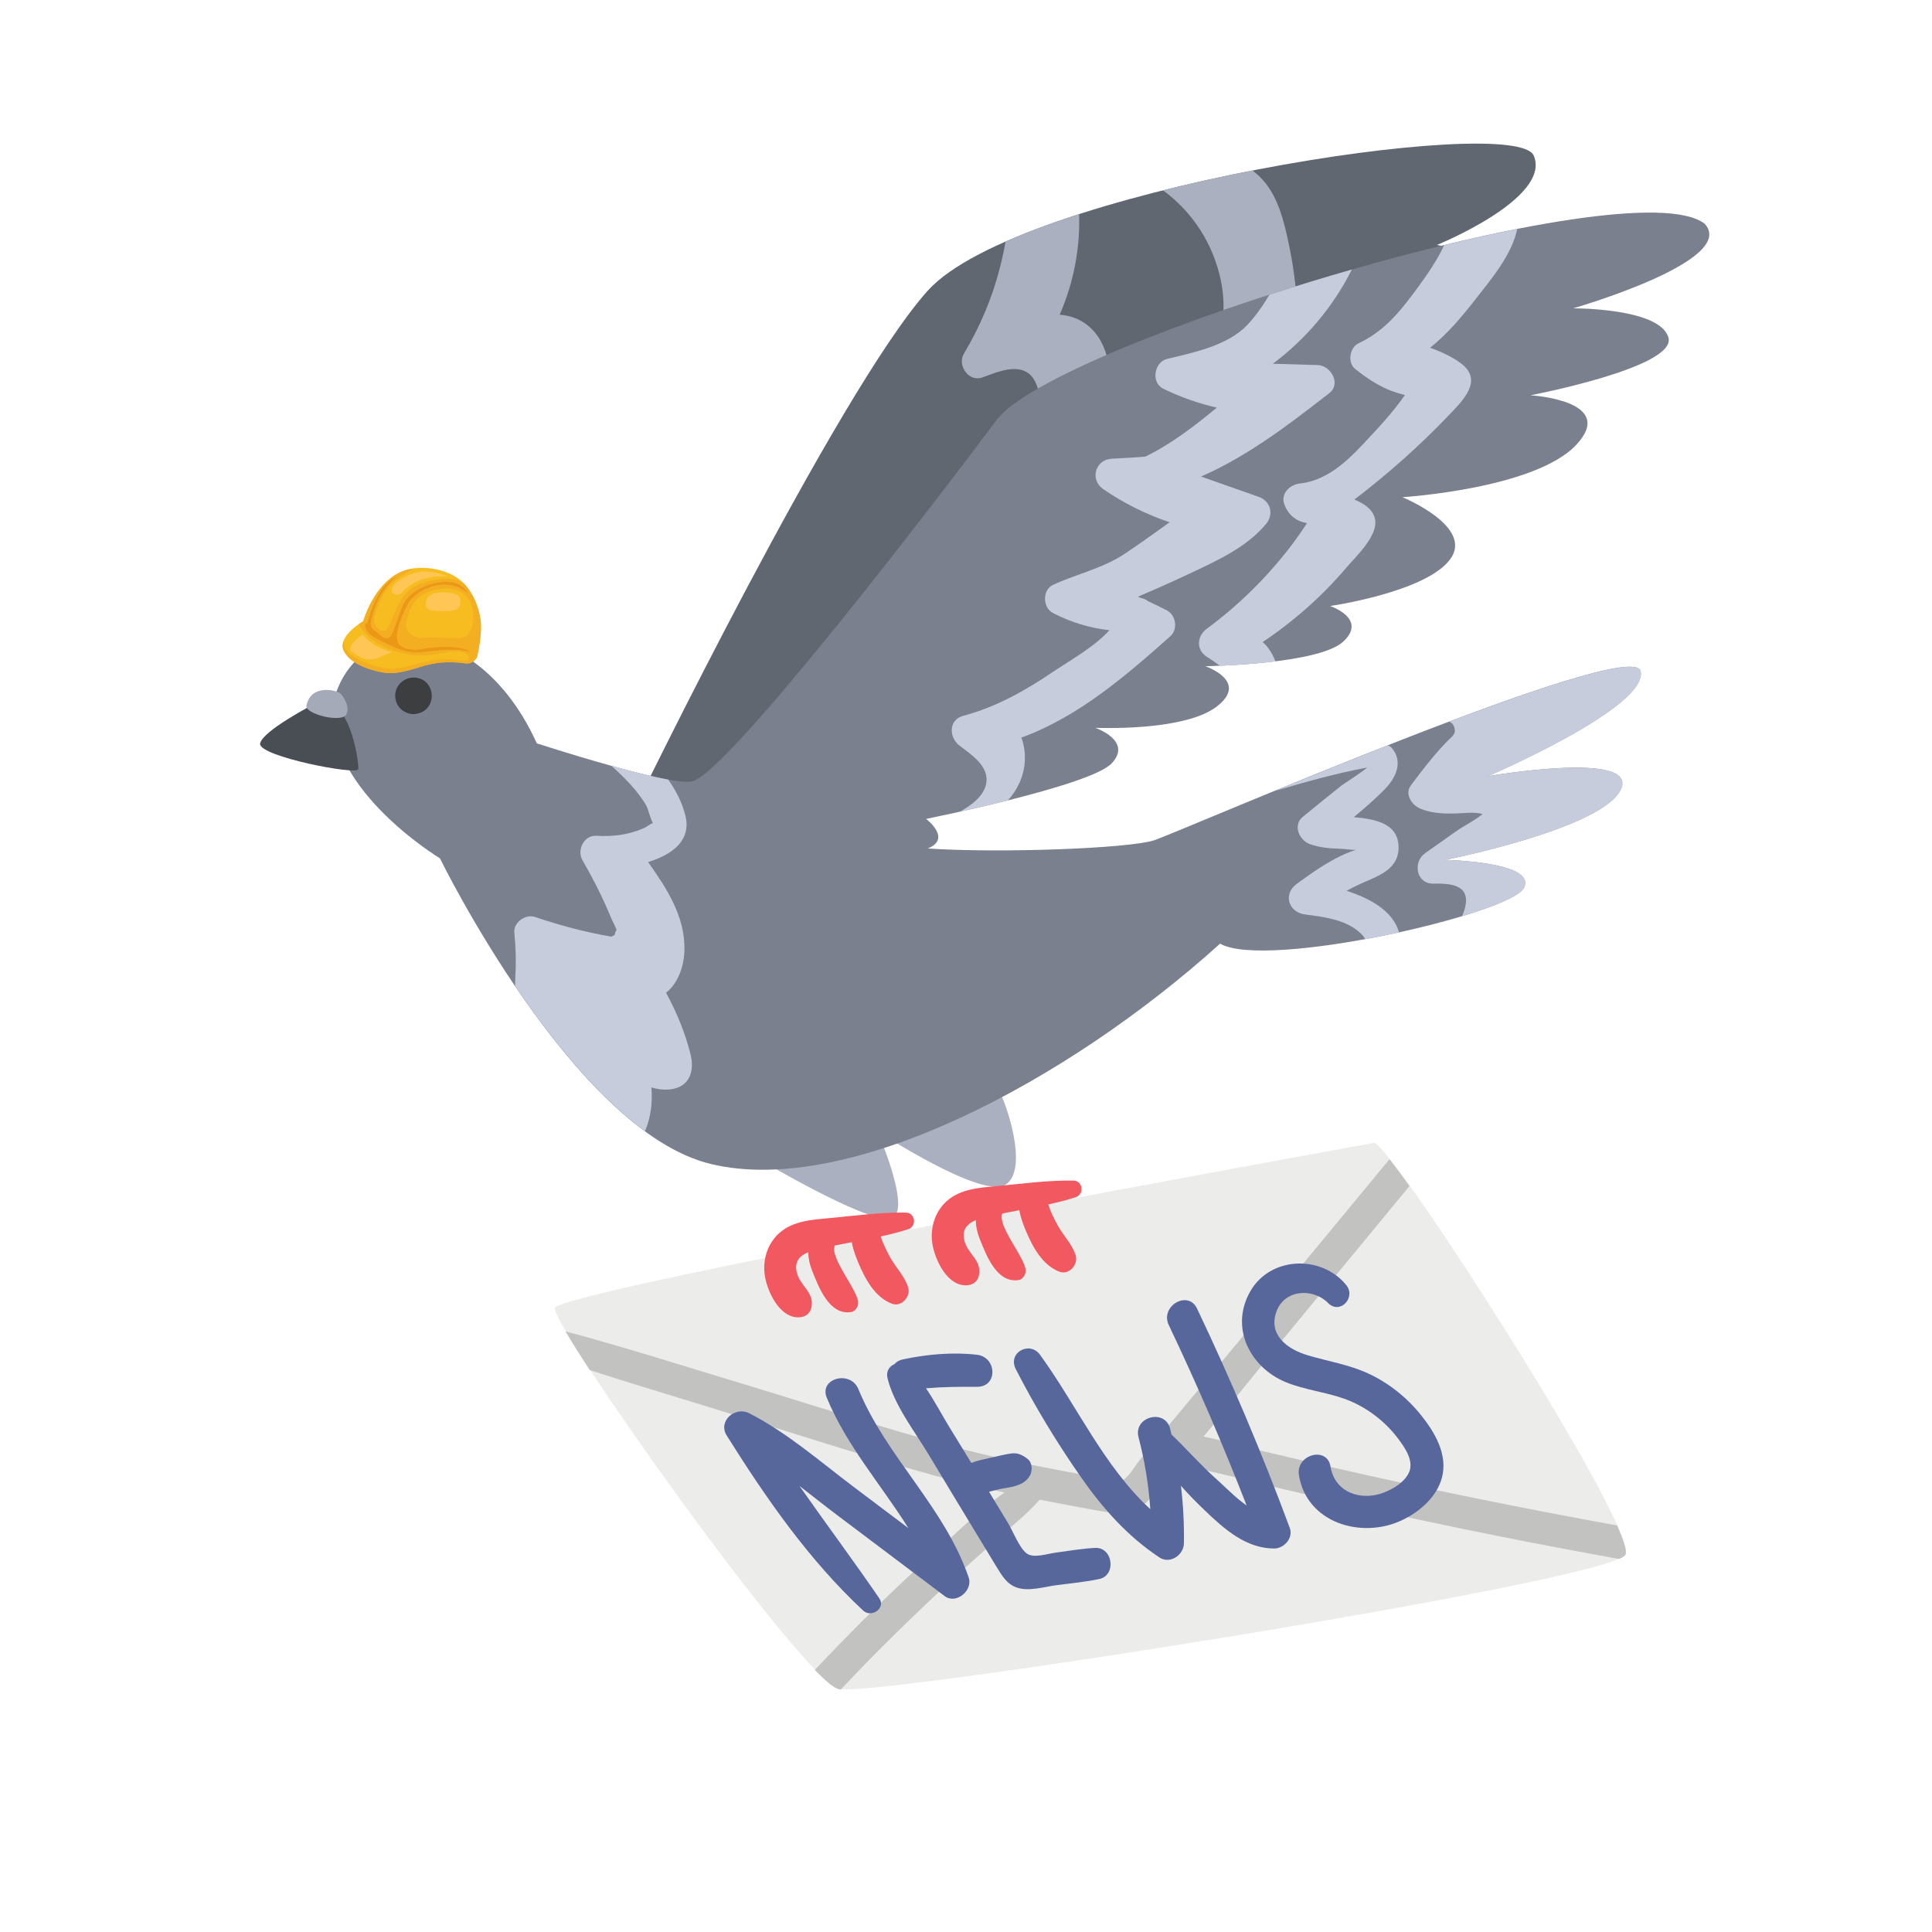
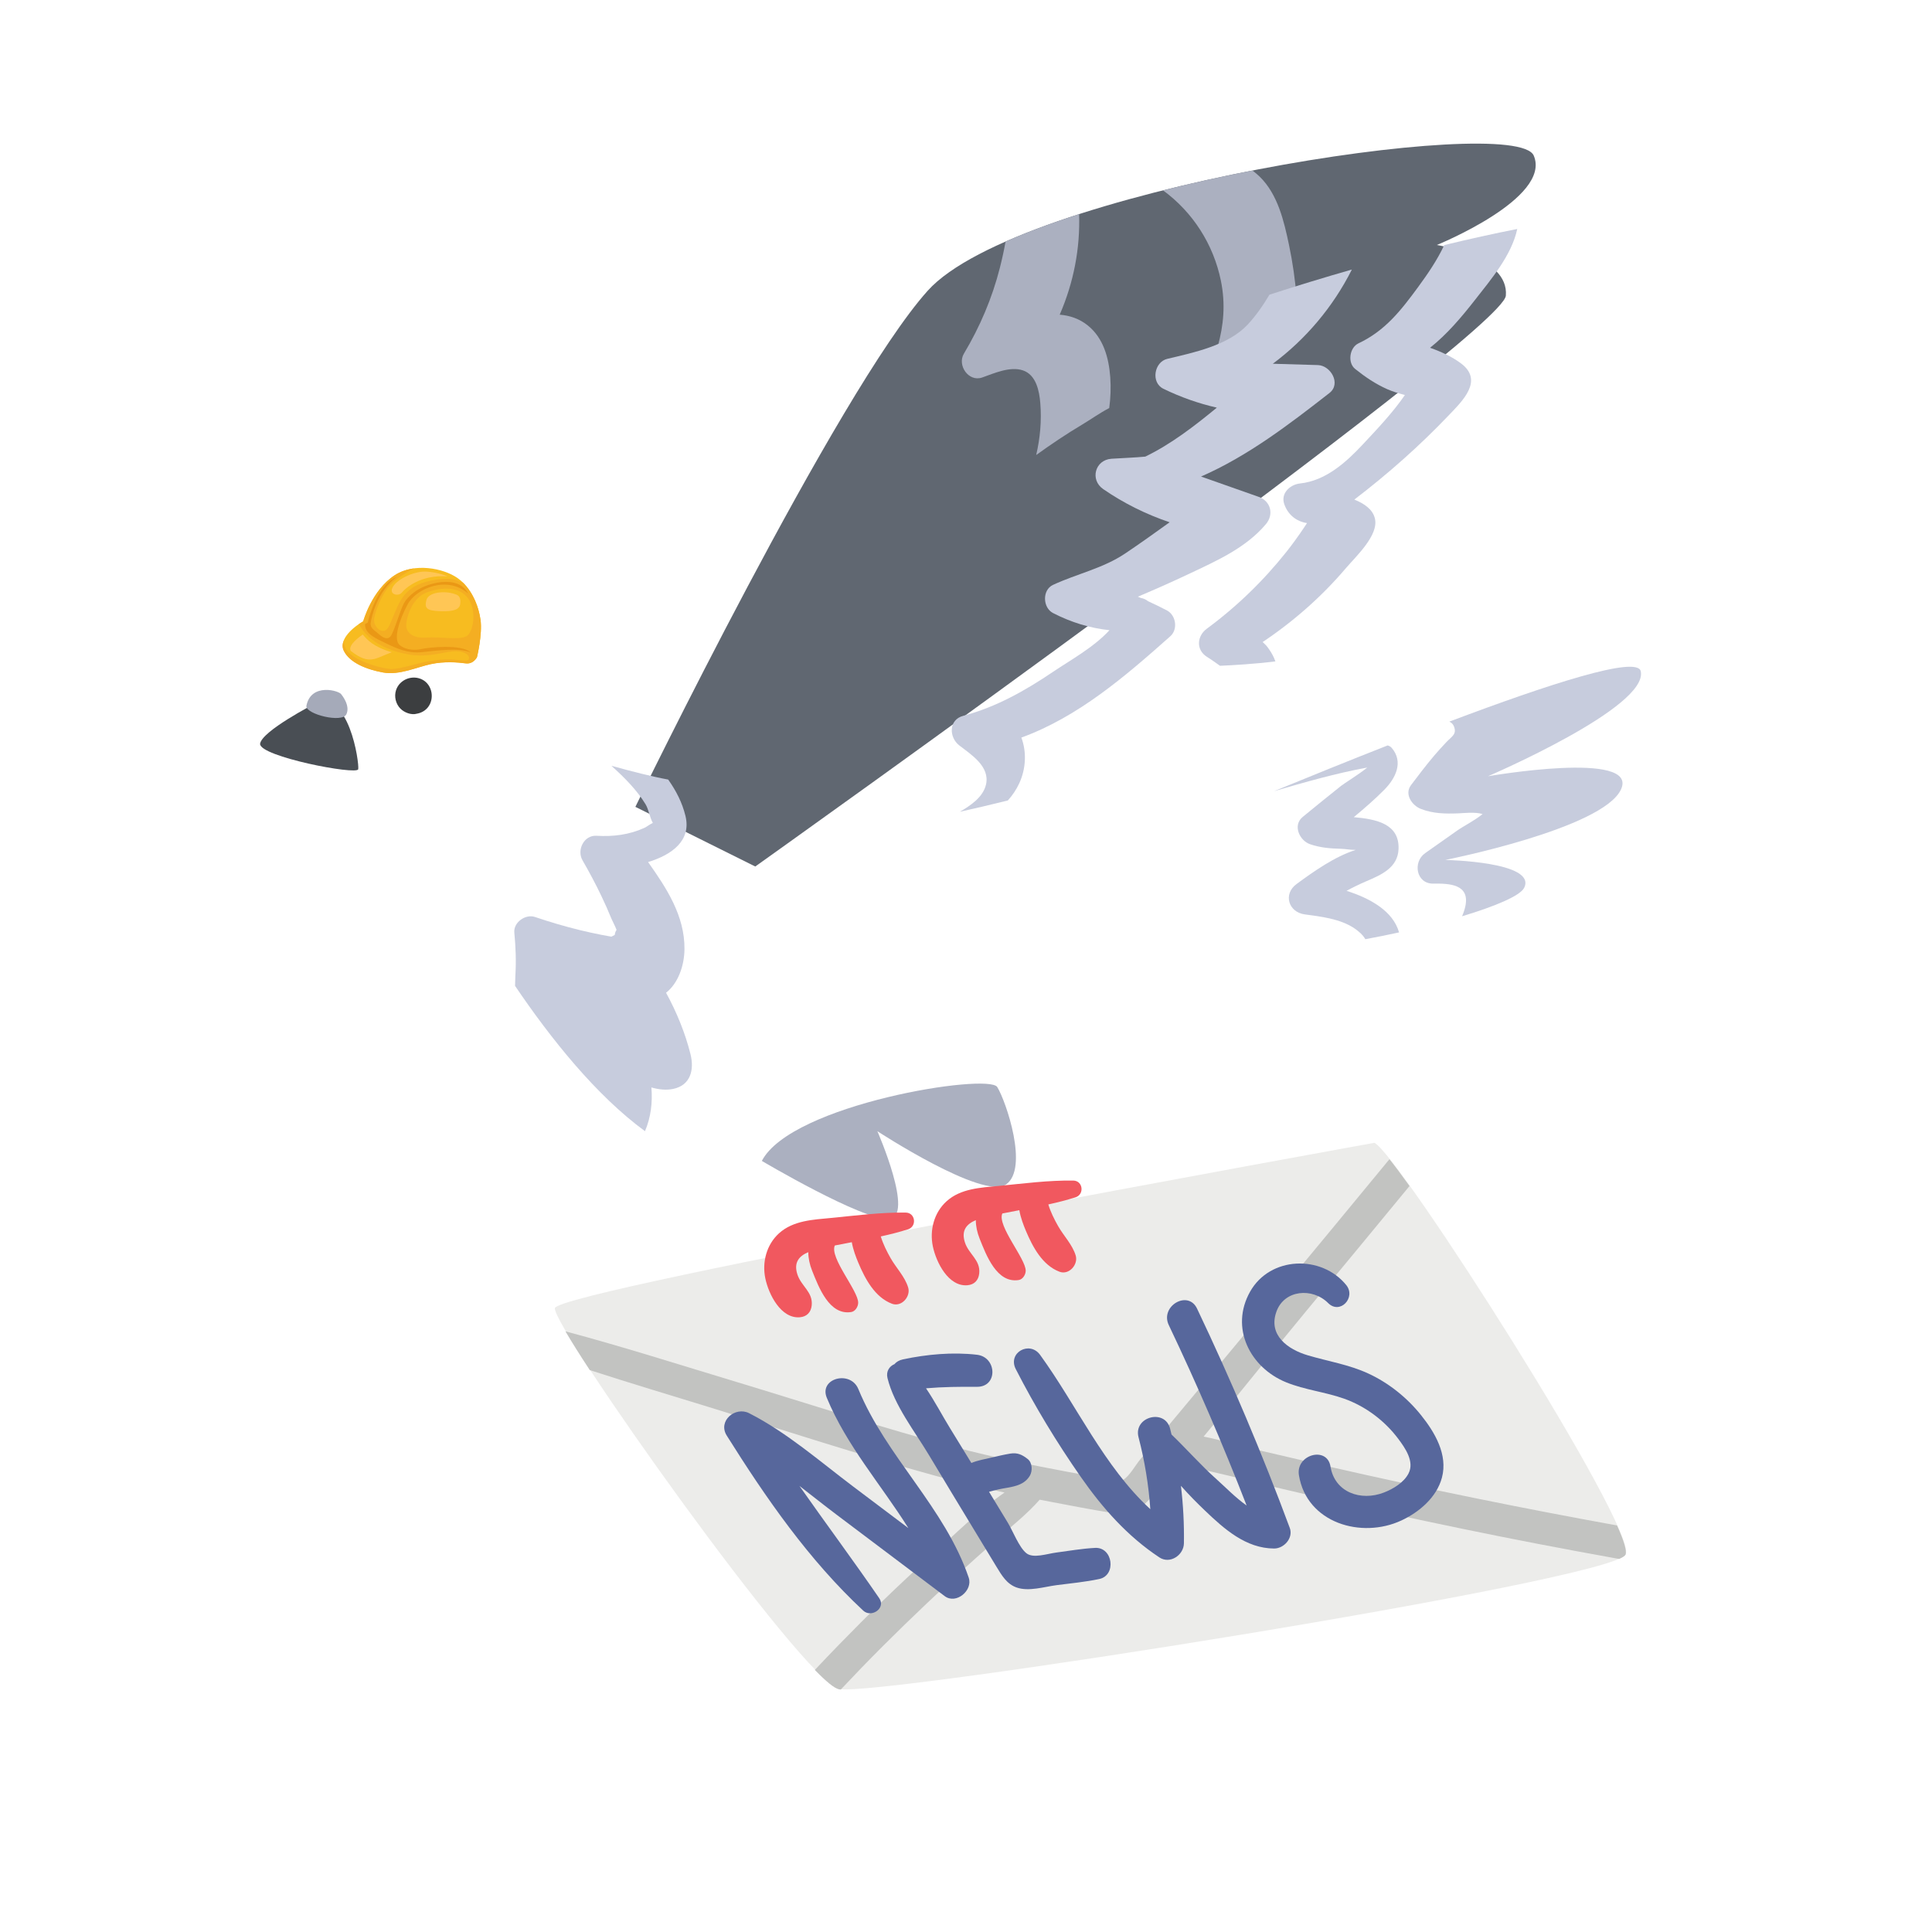
<svg xmlns="http://www.w3.org/2000/svg" width="1000" zoomAndPan="magnify" viewBox="0 0 750 750" height="1000" preserveAspectRatio="xMidYMid meet" version="1.0">
  <defs>
    <clipPath id="c18649a35e">
      <path d="M 100.637 272 L 140 272 L 140 300 L 100.637 300 Z M 100.637 272 " clip-rule="nonzero" />
    </clipPath>
    <clipPath id="92946fef6b">
      <path d="M 133 220 L 187 220 L 187 262 L 133 262 Z M 133 220 " clip-rule="nonzero" />
    </clipPath>
    <clipPath id="47cd97881a">
      <path d="M 141.488 212.355 L 192.934 226.105 L 181.117 270.301 L 129.676 256.551 Z M 141.488 212.355 " clip-rule="nonzero" />
    </clipPath>
    <clipPath id="1c7acc7542">
      <path d="M 141.488 212.355 L 192.934 226.105 L 181.117 270.301 L 129.676 256.551 Z M 141.488 212.355 " clip-rule="nonzero" />
    </clipPath>
    <clipPath id="2a2747ae26">
      <path d="M 141.488 212.355 L 192.934 226.105 L 181.117 270.301 L 129.676 256.551 Z M 141.488 212.355 " clip-rule="nonzero" />
    </clipPath>
    <clipPath id="c8aabe998a">
      <path d="M 141 223 L 183 223 L 183 254 L 141 254 Z M 141 223 " clip-rule="nonzero" />
    </clipPath>
    <clipPath id="5f060646b0">
      <path d="M 141.488 212.355 L 192.934 226.105 L 181.117 270.301 L 129.676 256.551 Z M 141.488 212.355 " clip-rule="nonzero" />
    </clipPath>
    <clipPath id="513f9e2f7e">
      <path d="M 141.488 212.355 L 192.934 226.105 L 181.117 270.301 L 129.676 256.551 Z M 141.488 212.355 " clip-rule="nonzero" />
    </clipPath>
    <clipPath id="8218987fec">
      <path d="M 141.488 212.355 L 192.934 226.105 L 181.117 270.301 L 129.676 256.551 Z M 141.488 212.355 " clip-rule="nonzero" />
    </clipPath>
    <clipPath id="47190c79bc">
      <path d="M 165 229 L 179 229 L 179 238 L 165 238 Z M 165 229 " clip-rule="nonzero" />
    </clipPath>
    <clipPath id="901432c6a8">
      <path d="M 141.488 212.355 L 192.934 226.105 L 181.117 270.301 L 129.676 256.551 Z M 141.488 212.355 " clip-rule="nonzero" />
    </clipPath>
    <clipPath id="646906b491">
      <path d="M 141.488 212.355 L 192.934 226.105 L 181.117 270.301 L 129.676 256.551 Z M 141.488 212.355 " clip-rule="nonzero" />
    </clipPath>
    <clipPath id="0b701428af">
      <path d="M 141.488 212.355 L 192.934 226.105 L 181.117 270.301 L 129.676 256.551 Z M 141.488 212.355 " clip-rule="nonzero" />
    </clipPath>
    <clipPath id="0640b909c3">
      <path d="M 152 221 L 174 221 L 174 231 L 152 231 Z M 152 221 " clip-rule="nonzero" />
    </clipPath>
    <clipPath id="f391bd4a27">
      <path d="M 141.488 212.355 L 192.934 226.105 L 181.117 270.301 L 129.676 256.551 Z M 141.488 212.355 " clip-rule="nonzero" />
    </clipPath>
    <clipPath id="24566e46cf">
      <path d="M 141.488 212.355 L 192.934 226.105 L 181.117 270.301 L 129.676 256.551 Z M 141.488 212.355 " clip-rule="nonzero" />
    </clipPath>
    <clipPath id="081bd3036b">
      <path d="M 141.488 212.355 L 192.934 226.105 L 181.117 270.301 L 129.676 256.551 Z M 141.488 212.355 " clip-rule="nonzero" />
    </clipPath>
    <clipPath id="dcf96c70cb">
      <path d="M 135 246 L 153 246 L 153 257 L 135 257 Z M 135 246 " clip-rule="nonzero" />
    </clipPath>
    <clipPath id="9b2122000d">
      <path d="M 141.488 212.355 L 192.934 226.105 L 181.117 270.301 L 129.676 256.551 Z M 141.488 212.355 " clip-rule="nonzero" />
    </clipPath>
    <clipPath id="2482034fe9">
      <path d="M 141.488 212.355 L 192.934 226.105 L 181.117 270.301 L 129.676 256.551 Z M 141.488 212.355 " clip-rule="nonzero" />
    </clipPath>
    <clipPath id="ceb25515f5">
      <path d="M 141.488 212.355 L 192.934 226.105 L 181.117 270.301 L 129.676 256.551 Z M 141.488 212.355 " clip-rule="nonzero" />
    </clipPath>
  </defs>
  <path fill="#ececea" d="M 533.562 443.633 C 533.562 443.633 216.688 500.801 215.41 507.812 C 214.137 514.82 311.758 652.48 325.75 655.668 C 339.738 658.855 626.648 613.605 631.113 603.41 C 635.574 593.211 543.125 448.289 533.562 443.633 " fill-opacity="1" fill-rule="nonzero" />
  <path fill="#abb0c0" d="M 295.746 450.664 C 295.746 450.664 334.852 473.824 345.055 473.184 C 355.254 472.547 340.59 439.121 340.59 439.121 C 340.59 439.121 381.605 465.961 390.535 459.801 C 399.461 453.641 390.535 427.512 387.133 421.988 C 383.734 416.465 307.223 428.57 295.746 450.664 " fill-opacity="1" fill-rule="nonzero" />
  <path fill="#606771" d="M 246.652 313.219 C 246.652 313.219 325.074 151.895 360.145 112.848 C 395.211 73.805 588.395 43.848 595.406 60.418 C 602.422 76.988 557.793 95.102 557.793 95.102 C 557.793 95.102 585.844 99.656 584.57 114.773 C 583.297 129.883 293.195 336.375 293.195 336.375 L 246.652 313.219 " fill-opacity="1" fill-rule="nonzero" />
  <path fill="#abb0c0" d="M 397.109 143.789 C 402.266 145.527 403.473 151.848 403.852 156.586 C 404.387 163.328 403.785 170.086 402.246 176.637 C 408.047 172.465 413.961 168.473 420.133 164.797 C 423.363 162.871 426.895 160.34 430.605 158.398 C 431.125 154.445 431.297 150.449 430.996 146.414 C 430.445 138.914 428.348 131.211 422.254 126.32 C 419.035 123.73 415.27 122.469 411.375 122.16 C 416.812 109.645 419.352 96.367 418.906 83.113 C 408.531 86.457 398.871 90.02 390.359 93.766 C 389.758 97.16 389.023 100.527 388.172 103.867 C 385.176 115.699 380.434 126.824 374.18 137.297 C 371.5 141.781 376 148.41 381.293 146.539 C 385.949 144.898 392.117 142.098 397.109 143.789 " fill-opacity="1" fill-rule="nonzero" />
  <path fill="#abb0c0" d="M 473.957 109.016 C 475.809 118.121 474.977 126.359 472.762 134.359 C 477.125 131.684 481.586 129.164 485.664 126.426 C 491.375 122.594 497.199 118.742 503.332 115.602 C 502.797 108.711 501.812 101.855 500.395 95.113 C 498.441 85.828 496.062 75.484 489.027 68.594 C 488.129 67.715 487.168 66.93 486.184 66.191 C 474.609 68.449 462.902 71.031 451.488 73.891 C 463.082 82.383 471.074 94.875 473.957 109.016 " fill-opacity="1" fill-rule="nonzero" />
-   <path fill="#7a808d" d="M 208.398 288.574 C 208.398 288.574 261.316 305.781 268.969 303.234 C 283.633 298.773 364.605 192.902 386.922 162.988 C 409.238 133.07 633.031 64.801 661.719 86.828 C 675.105 101.203 610.715 119.688 610.715 119.688 C 610.715 119.688 644.504 119.508 647.691 131.07 C 650.879 142.629 594.133 153.453 594.133 153.453 C 594.133 153.453 627.926 155.379 611.988 172.586 C 596.047 189.793 544.406 193.008 544.406 193.008 C 544.406 193.008 572.461 204.445 562.895 217.195 C 553.332 229.941 516.348 235.254 516.348 235.254 C 516.348 235.254 531.016 240.141 521.453 249.062 C 511.891 257.98 467.895 258.621 467.895 258.621 C 467.895 258.621 485.109 264.43 472.355 274.273 C 459.609 284.113 425.18 282.531 425.18 282.531 C 425.18 282.531 439.84 287.539 431.551 296.34 C 423.266 305.145 359.504 317.891 359.504 317.891 C 359.504 317.891 369.707 325.562 360.145 329.375 C 388.195 331.277 438.562 329.363 448.129 326.176 C 457.695 322.988 633.664 246.516 636.855 260.535 C 640.039 274.555 577.559 301.324 577.559 301.324 C 577.559 301.324 636.215 291.125 629.203 306.422 C 622.188 321.715 560.98 333.824 560.98 333.824 C 560.98 333.824 596.688 334.461 591.586 344.656 C 586.484 354.855 491.488 376.523 473.633 366.328 C 414.336 419.859 329.539 464.754 275.98 451.867 C 222.426 438.98 170.781 333.188 170.781 333.188 C 170.781 333.188 122.645 304.191 129.977 270.414 C 140.18 237.273 186.082 239.5 208.398 288.574 " fill-opacity="1" fill-rule="nonzero" />
  <g clip-path="url(#c18649a35e)">
    <path fill="#494e54" d="M 122.008 273.281 C 122.008 273.281 101.605 283.801 100.965 288.738 C 100.648 293.676 138.582 301.004 139.062 298.613 C 139.539 296.227 135.395 267.066 122.008 273.281 " fill-opacity="1" fill-rule="nonzero" />
  </g>
  <path fill="#a5aab9" d="M 132.574 269.668 C 132.102 268.18 120.625 264.781 118.926 274.129 C 118.926 277.316 132.738 280.715 134.441 277.316 C 136.141 273.914 132.574 269.668 132.574 269.668 " fill-opacity="1" fill-rule="nonzero" />
  <path fill="#3c3e40" d="M 164.066 263.891 C 160.211 261.789 155.129 263.703 153.75 267.891 C 152.938 270.359 153.609 273.219 155.422 275.07 C 156.918 276.598 159.684 277.699 161.875 277.043 C 163.523 276.754 165.086 275.906 166.16 274.516 C 168.711 271.203 167.82 265.934 164.066 263.891 " fill-opacity="1" fill-rule="nonzero" />
  <path fill="#c7ccdd" d="M 636.93 260.547 C 635.547 254.449 601.469 265.473 562.617 280.137 C 563.441 280.508 564.07 281.086 564.406 281.949 C 565.629 285.051 563.613 285.824 561.434 288.137 C 559.832 289.844 558.25 291.555 556.734 293.348 C 553.605 297.047 550.676 300.906 547.754 304.777 C 545.059 308.344 548.188 312.668 551.496 313.98 C 556.285 315.879 561.098 315.93 566.168 315.742 C 567.875 315.68 572.723 315.109 575.543 316.02 C 572.496 318.508 567.984 320.793 565.75 322.371 C 561.574 325.312 557.402 328.25 553.23 331.195 C 548.359 334.633 549.711 343.121 556.438 343.023 C 562.672 342.938 570.574 343.246 568.871 351.691 C 568.598 353.027 568.148 354.363 567.574 355.691 C 580.641 351.766 590.141 347.707 591.664 344.668 C 596.766 334.473 561.059 333.832 561.059 333.832 C 561.059 333.832 622.266 321.73 629.277 306.434 C 636.293 291.137 577.637 301.336 577.637 301.336 C 577.637 301.336 640.117 274.566 636.93 260.547 " fill-opacity="1" fill-rule="nonzero" />
  <path fill="#c7ccdd" d="M 250.379 439.121 C 252.691 433.73 253.352 427.93 252.871 422.145 C 255.695 422.961 258.574 423.281 261.293 422.723 C 268.148 421.316 269.547 415.207 268.055 409.246 C 265.977 400.941 262.684 392.938 258.562 385.383 C 263.074 381.867 265.656 375.195 265.711 368.402 C 265.824 355.535 258.777 344.797 251.586 334.652 C 260.777 331.848 268.414 326.379 266.109 316.793 C 264.859 311.605 262.457 306.934 259.379 302.621 C 253.25 301.504 245.215 299.461 237.34 297.273 C 242.449 301.867 247.281 306.742 250.629 312.254 C 251.773 314.137 252.297 317.508 253.43 319.449 C 252.363 319.934 250.941 321.02 250.18 321.367 C 244.262 324.059 238.008 324.844 231.566 324.445 C 226.672 324.137 223.844 329.996 226.113 333.941 C 228.734 338.492 231.215 343.117 233.473 347.859 C 234.852 350.75 236.16 353.676 237.367 356.645 C 237.789 357.672 238.734 359.367 239.355 360.98 C 238.977 361.512 238.73 362.168 238.648 362.938 C 238.219 363.18 237.781 363.398 237.34 363.609 C 236.078 363.391 234.82 363.164 233.562 362.922 C 230.766 362.371 227.984 361.762 225.215 361.094 C 219.273 359.652 213.43 357.91 207.641 355.961 C 204.016 354.742 199.27 358.062 199.66 362.039 C 200.207 367.652 200.41 373.266 200.055 378.902 C 200.016 379.488 200.012 381.02 199.949 382.719 C 213.762 403.145 231.395 425.227 250.379 439.121 " fill-opacity="1" fill-rule="nonzero" />
  <path fill="#c7ccdd" d="M 522.723 345.816 C 525.227 344.461 527.797 343.211 530.434 342.082 C 536.172 339.625 542.648 336.863 542.914 329.555 C 543.262 319.832 534.371 318.004 525.535 317.219 C 529.621 313.84 533.625 310.363 537.332 306.629 C 541.848 302.082 544.918 295.773 540.258 290.324 C 539.863 289.863 539.301 289.547 538.688 289.371 C 523.316 295.414 508.086 301.594 494.602 307.125 C 506.535 303.645 518.543 300.199 530.777 297.957 C 527.273 300.789 521.93 304.023 520.609 305.07 C 515.609 309.047 510.648 313.078 505.711 317.129 C 501.734 320.387 504.457 326.266 508.5 327.695 C 512.406 329.074 516.406 329.395 520.523 329.5 C 522.234 329.539 524.438 329.961 526.281 329.934 C 518.148 332.504 509.906 338.336 503.312 343.184 C 498.008 347.086 500.191 354.121 506.504 354.965 C 512.852 355.816 520.207 356.676 525.676 360.309 C 527.242 361.352 529.02 362.82 530.016 364.594 C 534.406 363.789 538.801 362.902 543.113 361.957 C 540.77 353.672 531.957 348.746 522.723 345.816 " fill-opacity="1" fill-rule="nonzero" />
  <path fill="#c7ccdd" d="M 408.727 260.844 C 397.906 268.16 386.617 274.508 373.926 277.879 C 368.168 279.41 368.371 286.277 372.418 289.395 C 377.059 292.961 384.352 297.566 382.77 304.527 C 381.645 309.469 376.742 312.727 372.621 315.125 C 377.977 313.938 384.496 312.43 391.246 310.738 C 393.012 308.777 394.523 306.574 395.676 304.07 C 398.266 298.453 398.594 291.945 396.492 286.328 C 418.617 278.27 436.871 262.496 454.34 246.973 C 457.328 244.312 456.527 238.848 453.055 237 C 450.637 235.719 448.176 234.535 445.699 233.402 C 444.867 232.73 443.898 232.273 442.875 232.141 C 442.488 231.973 442.113 231.789 441.727 231.629 C 448.461 228.785 455.141 225.824 461.738 222.699 C 472.391 217.66 483.668 212.676 491.418 203.48 C 494.602 199.719 493.332 194.535 488.617 192.875 C 481.16 190.246 473.703 187.617 466.242 184.992 C 484.402 177.055 500.43 164.773 516.094 152.559 C 520.715 148.961 516.574 141.871 511.602 141.723 C 505.77 141.555 499.938 141.379 494.102 141.207 C 506.906 131.664 517.438 119.191 524.695 104.824 C 524.727 104.762 524.742 104.703 524.77 104.641 C 514.031 107.719 503.293 110.996 492.805 114.395 C 490.301 118.605 487.523 122.594 484.352 125.992 C 476.777 134.109 463.496 136.84 453.133 139.305 C 448.035 140.52 446.688 148.5 451.613 150.91 C 458.332 154.191 465.246 156.617 472.379 158.246 C 463.695 165.398 454.602 172.414 444.602 177.258 C 440.336 177.668 435.969 177.781 431.469 178.086 C 425.078 178.52 423.023 186.266 428.273 189.879 C 436.262 195.371 444.93 199.668 454.051 202.746 C 448.352 206.848 442.645 210.934 436.824 214.84 C 428.117 220.688 418.176 222.688 408.777 227.051 C 404.508 229.027 404.773 235.922 408.777 237.98 C 415.75 241.574 423.09 243.848 430.691 244.641 C 424.629 251.285 415.34 256.371 408.727 260.844 " fill-opacity="1" fill-rule="nonzero" />
  <path fill="#c7ccdd" d="M 550.453 111.512 C 543.809 120.566 537.672 128.43 527.336 133.297 C 523.902 134.918 523.027 140.793 526.059 143.215 C 529.973 146.348 533.965 149.055 538.559 151.094 C 540.777 152.078 543.078 152.723 545.375 153.348 C 540.648 160.242 534.414 166.777 528.957 172.609 C 522.422 179.594 514.59 186.617 504.664 187.68 C 500.867 188.086 497.074 191.441 498.547 195.699 C 499.938 199.723 503.168 202.441 507.383 203.055 C 506.914 203.777 506.441 204.5 505.957 205.215 C 503.875 208.293 501.695 211.312 499.387 214.223 C 490.461 225.465 480.035 235.555 468.48 244.07 C 464.66 246.883 464.207 252.223 468.48 254.949 C 469.465 255.578 471.41 256.844 473.602 258.453 C 478.793 258.238 486.91 257.762 495.105 256.75 C 494.945 256.309 494.777 255.871 494.586 255.441 C 493.883 253.863 493.004 252.473 491.969 251.105 C 491.512 250.5 490.848 249.879 490.156 249.246 C 502.18 241.195 513.109 231.582 522.496 220.535 C 526.312 216.043 535.336 207.773 533.73 201.242 C 532.855 197.68 529.582 195.484 525.754 193.938 C 538.75 183.996 551.027 173.145 562.332 161.293 C 567.77 155.598 576.109 147.672 567.055 140.988 C 563.637 138.465 559.488 136.527 555.141 135.004 C 561.766 129.754 567.371 123.102 572.621 116.387 C 578.699 108.605 586.836 99.105 588.992 88.887 C 579.934 90.672 570.418 92.777 560.656 95.141 C 557.938 100.949 554.227 106.367 550.453 111.512 " fill-opacity="1" fill-rule="nonzero" />
  <path fill="#f1585f" d="M 351.598 470.723 C 341.918 470.586 332.305 471.875 322.672 472.801 C 315.68 473.469 307.918 473.777 302.41 478.77 C 297.578 483.145 295.781 489.945 297.094 496.254 C 298.387 502.449 303.145 511.984 310.516 511.359 C 313.188 511.133 314.824 509.43 315.102 506.777 C 315.648 501.539 311.027 499.332 309.539 494.707 C 308.008 489.961 310.328 487.539 313.781 486.09 C 313.777 488.418 314.309 490.895 315.258 493.266 C 317.824 499.672 321.91 510.68 330.422 509.336 C 332.027 509.082 333.117 507.258 333.145 505.758 C 333.234 501.121 321.949 488.219 324.074 483.496 C 326.266 483.055 328.469 482.641 330.672 482.223 C 331.164 485.113 332.289 488.027 333.188 490.168 C 335.816 496.426 339.609 503.602 346.266 506.113 C 349.957 507.504 353.605 503.324 352.555 499.828 C 351.281 495.578 347.902 492.234 345.727 488.398 C 344.27 485.832 342.812 482.938 341.922 479.984 C 345.473 479.207 349 478.32 352.48 477.227 C 356.008 476.117 355.41 470.773 351.598 470.723 " fill-opacity="1" fill-rule="nonzero" />
  <path fill="#f1585f" d="M 416.633 458.293 C 406.949 458.16 397.336 459.445 387.707 460.371 C 380.715 461.043 372.949 461.352 367.441 466.344 C 362.609 470.719 360.812 477.516 362.125 483.824 C 363.418 490.023 368.176 499.555 375.551 498.93 C 378.223 498.707 379.855 497.004 380.133 494.352 C 380.684 489.109 376.059 486.902 374.57 482.281 C 373.039 477.535 375.359 475.113 378.812 473.66 C 378.809 475.992 379.34 478.469 380.289 480.836 C 382.855 487.246 386.941 498.254 395.453 496.906 C 397.059 496.656 398.148 494.828 398.176 493.332 C 398.266 488.691 386.98 475.793 389.105 471.07 C 391.301 470.629 393.504 470.211 395.703 469.797 C 396.195 472.684 397.32 475.602 398.219 477.738 C 400.852 484 404.641 491.176 411.301 493.688 C 414.992 495.078 418.637 490.898 417.59 487.402 C 416.312 483.152 412.934 479.805 410.758 475.969 C 409.301 473.402 407.844 470.508 406.957 467.559 C 410.508 466.781 414.031 465.895 417.512 464.797 C 421.039 463.688 420.445 458.348 416.633 458.293 " fill-opacity="1" fill-rule="nonzero" />
  <path fill="#c2c3c1" d="M 631.008 603.512 C 631.629 602.094 630.371 598.062 627.727 592.176 C 609.641 588.902 591.598 585.434 573.586 581.773 C 554.055 577.809 534.57 573.602 515.141 569.156 C 505.43 566.934 495.742 564.59 486.027 562.367 C 480.121 561.012 473.66 558.906 467.25 557.684 C 480.59 541.684 493.527 525.281 506.77 509.316 C 520.27 493.043 533.727 476.738 547.168 460.418 C 544.195 456.27 541.559 452.73 539.383 450 C 509.711 486.035 479.91 521.957 449.965 557.77 C 447.531 560.68 445.09 563.598 442.652 566.512 C 440.879 568.625 438.363 573.227 435.848 574.574 C 433.461 575.852 429.281 574.059 426.746 573.602 C 422.695 572.875 418.645 572.141 414.598 571.387 C 400.059 568.672 385.555 565.703 371.242 561.934 C 342.512 554.363 314.195 545.008 285.754 536.422 C 263.801 529.801 241.762 522.758 219.504 516.824 C 221.844 520.82 225.07 525.945 228.953 531.867 C 244.328 536.867 259.84 541.492 275.215 546.23 C 304.484 555.25 333.66 564.824 363.199 572.922 C 372.059 575.348 380.984 577.465 389.961 579.391 C 379.746 586.535 370.41 595.91 361.496 603.898 C 349.02 615.07 337.023 626.797 325.355 638.805 C 322.316 641.934 319.309 645.086 316.324 648.262 C 320.574 652.645 323.82 655.355 325.641 655.77 C 325.84 655.816 326.098 655.852 326.398 655.875 C 328.988 653.121 331.594 650.383 334.219 647.664 C 345.34 636.172 356.848 625.078 368.566 614.195 C 374.703 608.496 380.957 602.934 387.211 597.367 C 392.699 592.48 398.73 587.742 403.609 582.176 C 405.336 582.516 407.066 582.848 408.793 583.172 C 416.07 584.547 423.355 585.984 430.664 587.152 C 437.047 588.172 441.52 587.141 445.938 582.285 C 450.285 577.508 454.539 572.637 458.754 567.723 C 465.555 570.605 473.477 571.91 480.324 573.676 C 489.969 576.168 499.672 578.445 509.379 580.695 C 528.793 585.199 548.262 589.469 567.777 593.496 C 587.293 597.527 606.867 601.285 626.48 604.812 C 627.172 604.938 627.871 605.055 628.562 605.172 C 629.961 604.547 630.797 603.988 631.008 603.512 " fill-opacity="1" fill-rule="nonzero" />
  <path fill="#57679c" d="M 376.055 612.441 C 366.746 585.109 344.09 565.645 333.207 539.23 C 330.137 531.777 317.844 535.043 320.957 542.605 C 328.586 561.117 342.074 576.387 352.625 593.203 L 331.301 577.141 C 318.234 567.297 305.449 556.059 290.809 548.602 C 285.434 545.863 278.555 551.609 282.121 557.289 C 297.371 581.598 314.035 605.633 335.117 625.25 C 338.262 628.172 343.988 624.312 341.336 620.449 C 331.234 605.738 320.578 591.434 310.34 576.828 C 315.227 580.602 320.039 584.449 324.895 588.102 C 338.836 598.605 352.777 609.105 366.723 619.609 C 371.152 622.945 377.746 617.41 376.055 612.441 " fill-opacity="1" fill-rule="nonzero" />
  <path fill="#57679c" d="M 425.105 600.891 C 420.062 601.16 415.051 602.027 410.047 602.695 C 406.426 603.172 401.105 605.074 398.453 602.965 C 395.582 600.688 393.18 594.297 391.219 591.078 C 388.793 587.086 386.363 583.098 383.938 579.105 C 385.156 578.793 386.387 578.453 387.633 578.176 C 392.117 577.176 397.238 577.203 399.793 572.852 C 400.867 571.016 400.785 567.828 398.957 566.395 C 396.785 564.691 394.965 563.828 392.176 564.285 C 389.746 564.688 387.32 565.258 384.926 565.824 C 382.312 566.441 379.523 566.898 377.086 567.926 C 374.316 563.41 371.559 558.887 368.773 554.379 C 365.816 549.582 362.898 543.969 359.48 538.938 C 366.07 538.367 372.551 538.316 379.262 538.359 C 387.477 538.418 387.016 526.816 379.262 525.914 C 369.852 524.812 359.805 525.738 350.555 527.699 C 349.039 528.023 347.949 528.695 347.227 529.562 C 345.277 530.348 343.895 532.371 344.52 534.945 C 347.07 545.461 355.168 555.738 360.684 564.965 C 366.531 574.738 372.434 584.473 378.34 594.207 C 381.18 598.895 384.004 603.598 386.867 608.27 C 388.898 611.582 390.816 614.918 394.672 616.273 C 399.34 617.914 405.383 615.984 410.047 615.371 C 415.613 614.641 421.25 614.137 426.742 612.969 C 433.48 611.535 432.047 600.52 425.105 600.891 " fill-opacity="1" fill-rule="nonzero" />
  <path fill="#57679c" d="M 500.695 593.16 C 489.969 564.242 477.953 535.836 464.688 507.988 C 461.176 500.613 450.223 507.047 453.719 514.395 C 464.66 537.363 474.73 560.723 483.938 584.438 C 479.57 581.363 475.578 577.199 472.254 574.238 C 466.105 568.762 460.699 562.559 454.785 556.871 C 454.594 556.102 454.422 555.332 454.223 554.566 C 452.164 546.668 439.902 550.016 441.977 557.941 C 444.387 567.16 445.891 576.453 446.551 585.859 C 428.539 569.293 418 545.59 403.773 525.969 C 399.688 520.328 391.066 525.113 394.324 531.488 C 401.676 545.871 410.227 559.934 419.457 573.195 C 427.922 585.355 437.645 596.359 450.07 604.586 C 454.188 607.316 459.523 603.688 459.594 599.121 C 459.715 591.641 459.324 584.184 458.434 576.789 C 461.449 580.195 464.637 583.426 467.805 586.449 C 475.293 593.609 483.695 601.098 494.621 601.133 C 498.43 601.145 502.137 597.055 500.695 593.16 " fill-opacity="1" fill-rule="nonzero" />
  <path fill="#57679c" d="M 551.609 549.309 C 546.172 542.535 539.125 536.883 531.227 533.219 C 523.629 529.695 515.602 528.488 507.648 526.121 C 499.949 523.836 492.27 518.352 495.477 509.258 C 498.523 500.594 509.539 499.785 515.586 505.848 C 520.188 510.461 526.535 503.688 522.594 498.84 C 512.984 487.023 493.07 487.664 485.316 501.367 C 477.336 515.469 485.27 530.93 499.324 536.629 C 506.578 539.57 514.438 540.352 521.785 542.965 C 530.086 545.91 537.551 551.523 542.82 558.57 C 545.523 562.191 549.148 567.379 546.797 571.98 C 544.984 575.531 540.789 578.027 537.215 579.41 C 528.281 582.863 518.129 579.371 516.492 569.293 C 515.184 561.246 502.938 564.66 504.242 572.668 C 507.266 591.254 528.527 597.477 544.023 590.242 C 550.949 587.012 557.699 581.289 559.75 573.637 C 562.141 564.711 557 556.02 551.609 549.309 " fill-opacity="1" fill-rule="nonzero" />
  <g clip-path="url(#92946fef6b)">
    <g clip-path="url(#47cd97881a)">
      <g clip-path="url(#1c7acc7542)">
        <g clip-path="url(#2a2747ae26)">
          <path fill="#f7bc20" d="M 141.008 241.18 C 141.008 241.18 144.312 229.121 153.25 223.289 C 160.812 218.348 172.117 220.562 177.559 224.359 C 183.004 228.16 185.801 235.105 186.547 240.672 C 187.297 246.238 185.176 255.066 185.176 255.066 C 185.176 255.066 183.832 257.891 180.789 257.5 C 177.75 257.109 172.598 256.641 167.191 257.801 C 161.797 258.961 155.031 262.18 148.742 261.043 C 142.449 259.918 135.672 257.289 133.418 252.512 C 131.711 248.918 135.535 244.426 141.008 241.18 Z M 141.008 241.18 " fill-opacity="1" fill-rule="nonzero" />
          <path fill="#f4ae22" d="M 160.766 220.645 C 158.098 220.988 155.504 221.82 153.246 223.297 C 144.309 229.133 141.008 241.191 141.008 241.191 C 140.414 241.543 139.863 241.906 139.316 242.285 C 143.445 250.031 152.523 253.059 158.938 254.113 C 165.938 255.27 172.172 253.184 175.793 252.844 C 179.406 252.488 182.074 253.84 182.074 255.418 C 182.082 257.004 180.289 256.363 175.801 256.039 C 171.301 255.715 165.934 256.77 163.887 257.211 C 161.84 257.652 154.285 259.969 151.449 259.699 C 148.613 259.441 140.355 257.551 135.832 253.797 C 134.047 252.316 133.48 250.449 133.434 248.719 C 132.922 250.039 132.855 251.34 133.418 252.547 C 135.664 257.32 142.449 259.953 148.742 261.078 C 155.039 262.203 161.797 258.996 167.195 257.836 C 172.59 256.672 177.758 257.133 180.793 257.535 C 183.832 257.926 185.176 255.102 185.176 255.102 C 185.176 255.102 187.301 246.262 186.551 240.707 C 185.914 235.953 183.773 230.195 179.77 226.246 C 176.062 224.223 171.535 224.227 165.242 225.902 C 156.797 228.148 154.77 234.328 152.988 238.492 C 151.207 242.645 150.586 245.105 148.504 244.902 C 146.426 244.699 145.047 242.215 145.227 240.352 C 145.418 238.492 147.504 231.496 151.391 227.227 C 153.652 224.715 157.734 222.27 160.766 220.645 Z M 176.793 228.965 C 177.809 229.25 178.727 229.676 179.523 230.219 C 185.875 234.352 184.023 245.488 181.02 247.008 C 178.004 248.52 170.777 247.102 165.473 247.504 C 160.176 247.906 157.434 245.434 157.707 242.277 C 157.984 239.121 160.094 232.078 165.645 229.988 C 169.82 228.434 173.754 228.109 176.793 228.965 Z M 176.793 228.965 " fill-opacity="1" fill-rule="nonzero" />
        </g>
      </g>
    </g>
  </g>
  <g clip-path="url(#c8aabe998a)">
    <g clip-path="url(#5f060646b0)">
      <g clip-path="url(#513f9e2f7e)">
        <g clip-path="url(#8218987fec)">
          <path fill="#ea9815" d="M 141.742 242.219 C 141.414 246.043 146.117 247.938 150.016 249.82 C 153.918 251.703 158.383 253.773 163.973 253.152 C 169.566 252.531 178.414 251.359 182.742 253.301 C 179.039 249.867 166.113 251.383 163.824 251.918 C 161.539 252.457 157.918 252.578 155.211 250.469 C 152.508 248.359 154.988 240.641 158.27 234.57 C 161.547 228.508 173.465 223.242 181.703 230.391 C 179.562 226.078 174.363 225.031 168.207 226.523 C 162.055 228.016 158.32 231.5 156.848 234.109 C 155.379 236.73 152.91 245.496 151.605 247.027 C 150.305 248.566 148.488 247.434 146.961 246.059 C 145.43 244.684 143.609 243.887 143.906 241.773 C 144.199 239.656 146.328 229.648 154.074 223.895 C 147.555 226.543 144.465 236.156 143.793 238.023 C 143.117 239.879 142.793 241.691 142.793 241.691 Z M 141.742 242.219 " fill-opacity="1" fill-rule="nonzero" />
        </g>
      </g>
    </g>
  </g>
  <g clip-path="url(#47190c79bc)">
    <g clip-path="url(#901432c6a8)">
      <g clip-path="url(#646906b491)">
        <g clip-path="url(#0b701428af)">
          <path fill="#ffc655" d="M 176.629 230.641 C 172.773 229.234 166.316 229.773 165.523 232.961 C 164.727 236.148 165.652 237.055 170.703 237.266 C 175.758 237.469 178.383 236.738 178.664 234.449 C 178.961 232.16 178.246 231.051 176.629 230.641 Z M 176.629 230.641 " fill-opacity="1" fill-rule="nonzero" />
        </g>
      </g>
    </g>
  </g>
  <g clip-path="url(#0640b909c3)">
    <g clip-path="url(#f391bd4a27)">
      <g clip-path="url(#24566e46cf)">
        <g clip-path="url(#081bd3036b)">
          <path fill="#ffc655" d="M 165.551 221.891 C 161.246 221.613 154.691 224.434 152.633 227.637 C 150.574 230.84 154.691 231.656 155.969 230.062 C 157.25 228.484 163.086 222.973 173.773 223.746 C 170.324 222.348 167.176 221.973 165.551 221.891 Z M 165.551 221.891 " fill-opacity="1" fill-rule="nonzero" />
        </g>
      </g>
    </g>
  </g>
  <g clip-path="url(#dcf96c70cb)">
    <g clip-path="url(#9b2122000d)">
      <g clip-path="url(#2482034fe9)">
        <g clip-path="url(#ceb25515f5)">
          <path fill="#ffc655" d="M 140.824 246.328 C 142.477 248.34 145.09 251.188 152.09 253.195 C 145.691 255.512 143.602 258.406 136.266 252.762 C 134.492 250.48 140.824 246.328 140.824 246.328 Z M 140.824 246.328 " fill-opacity="1" fill-rule="nonzero" />
        </g>
      </g>
    </g>
  </g>
</svg>